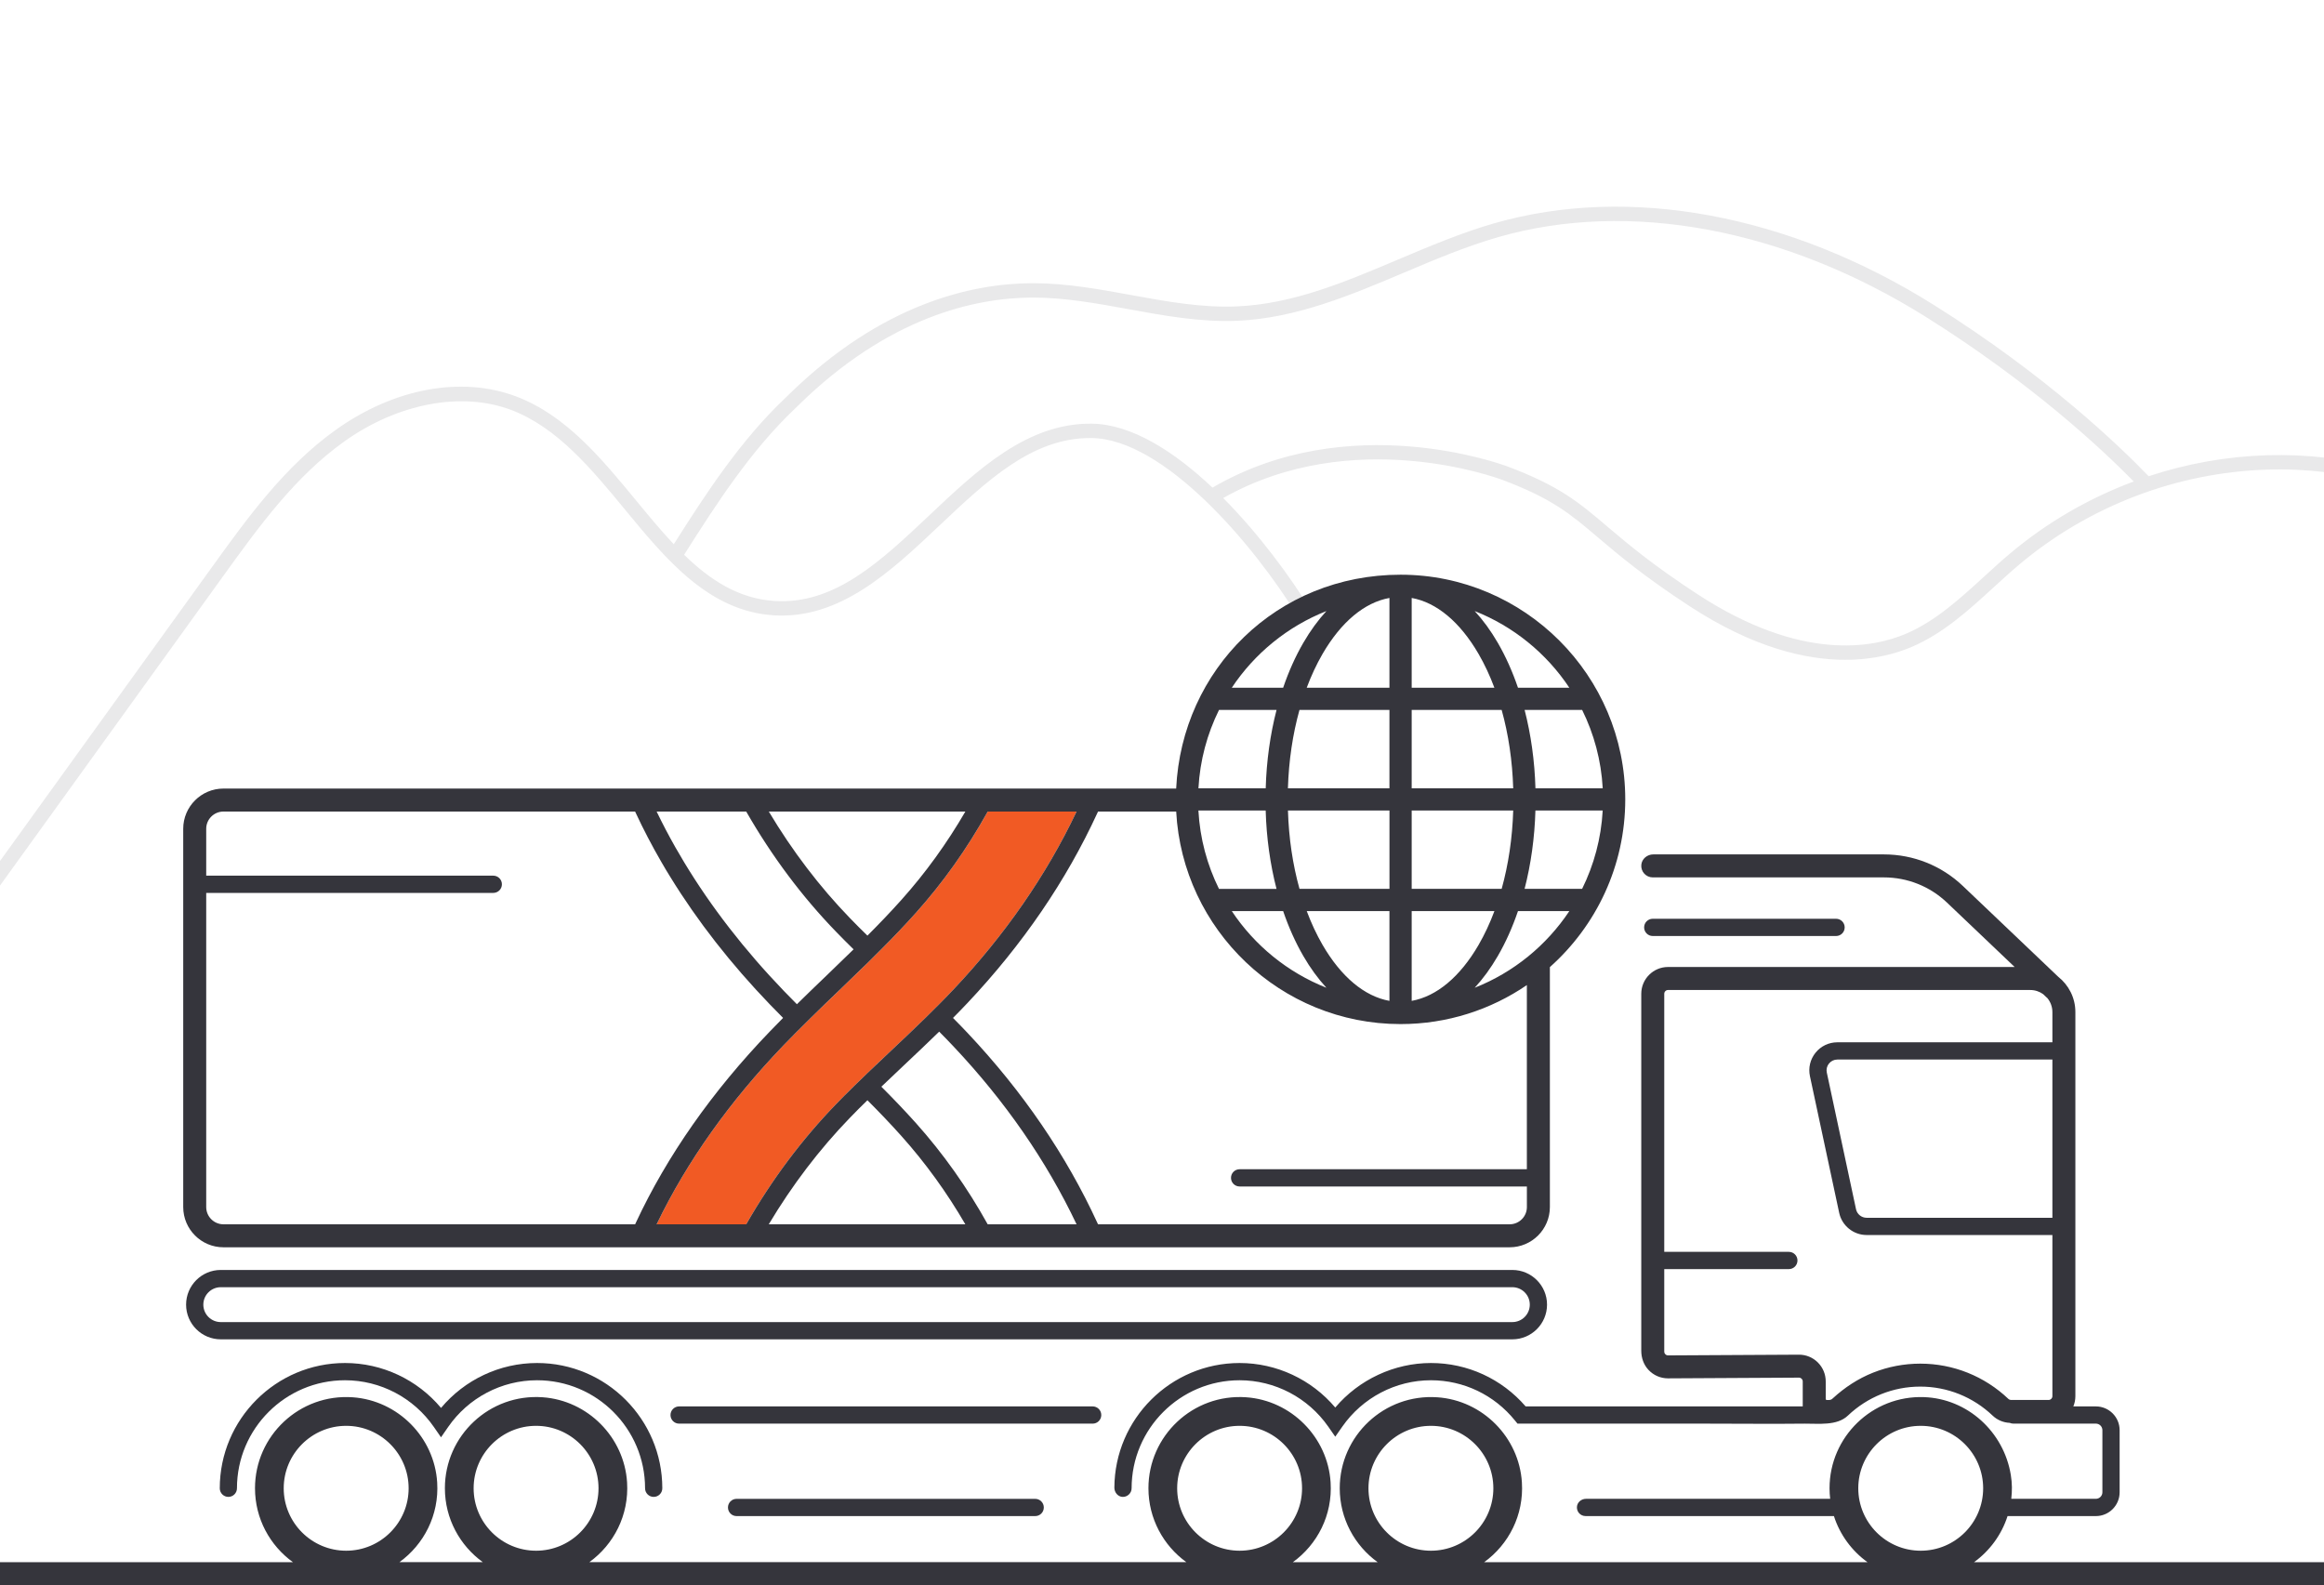
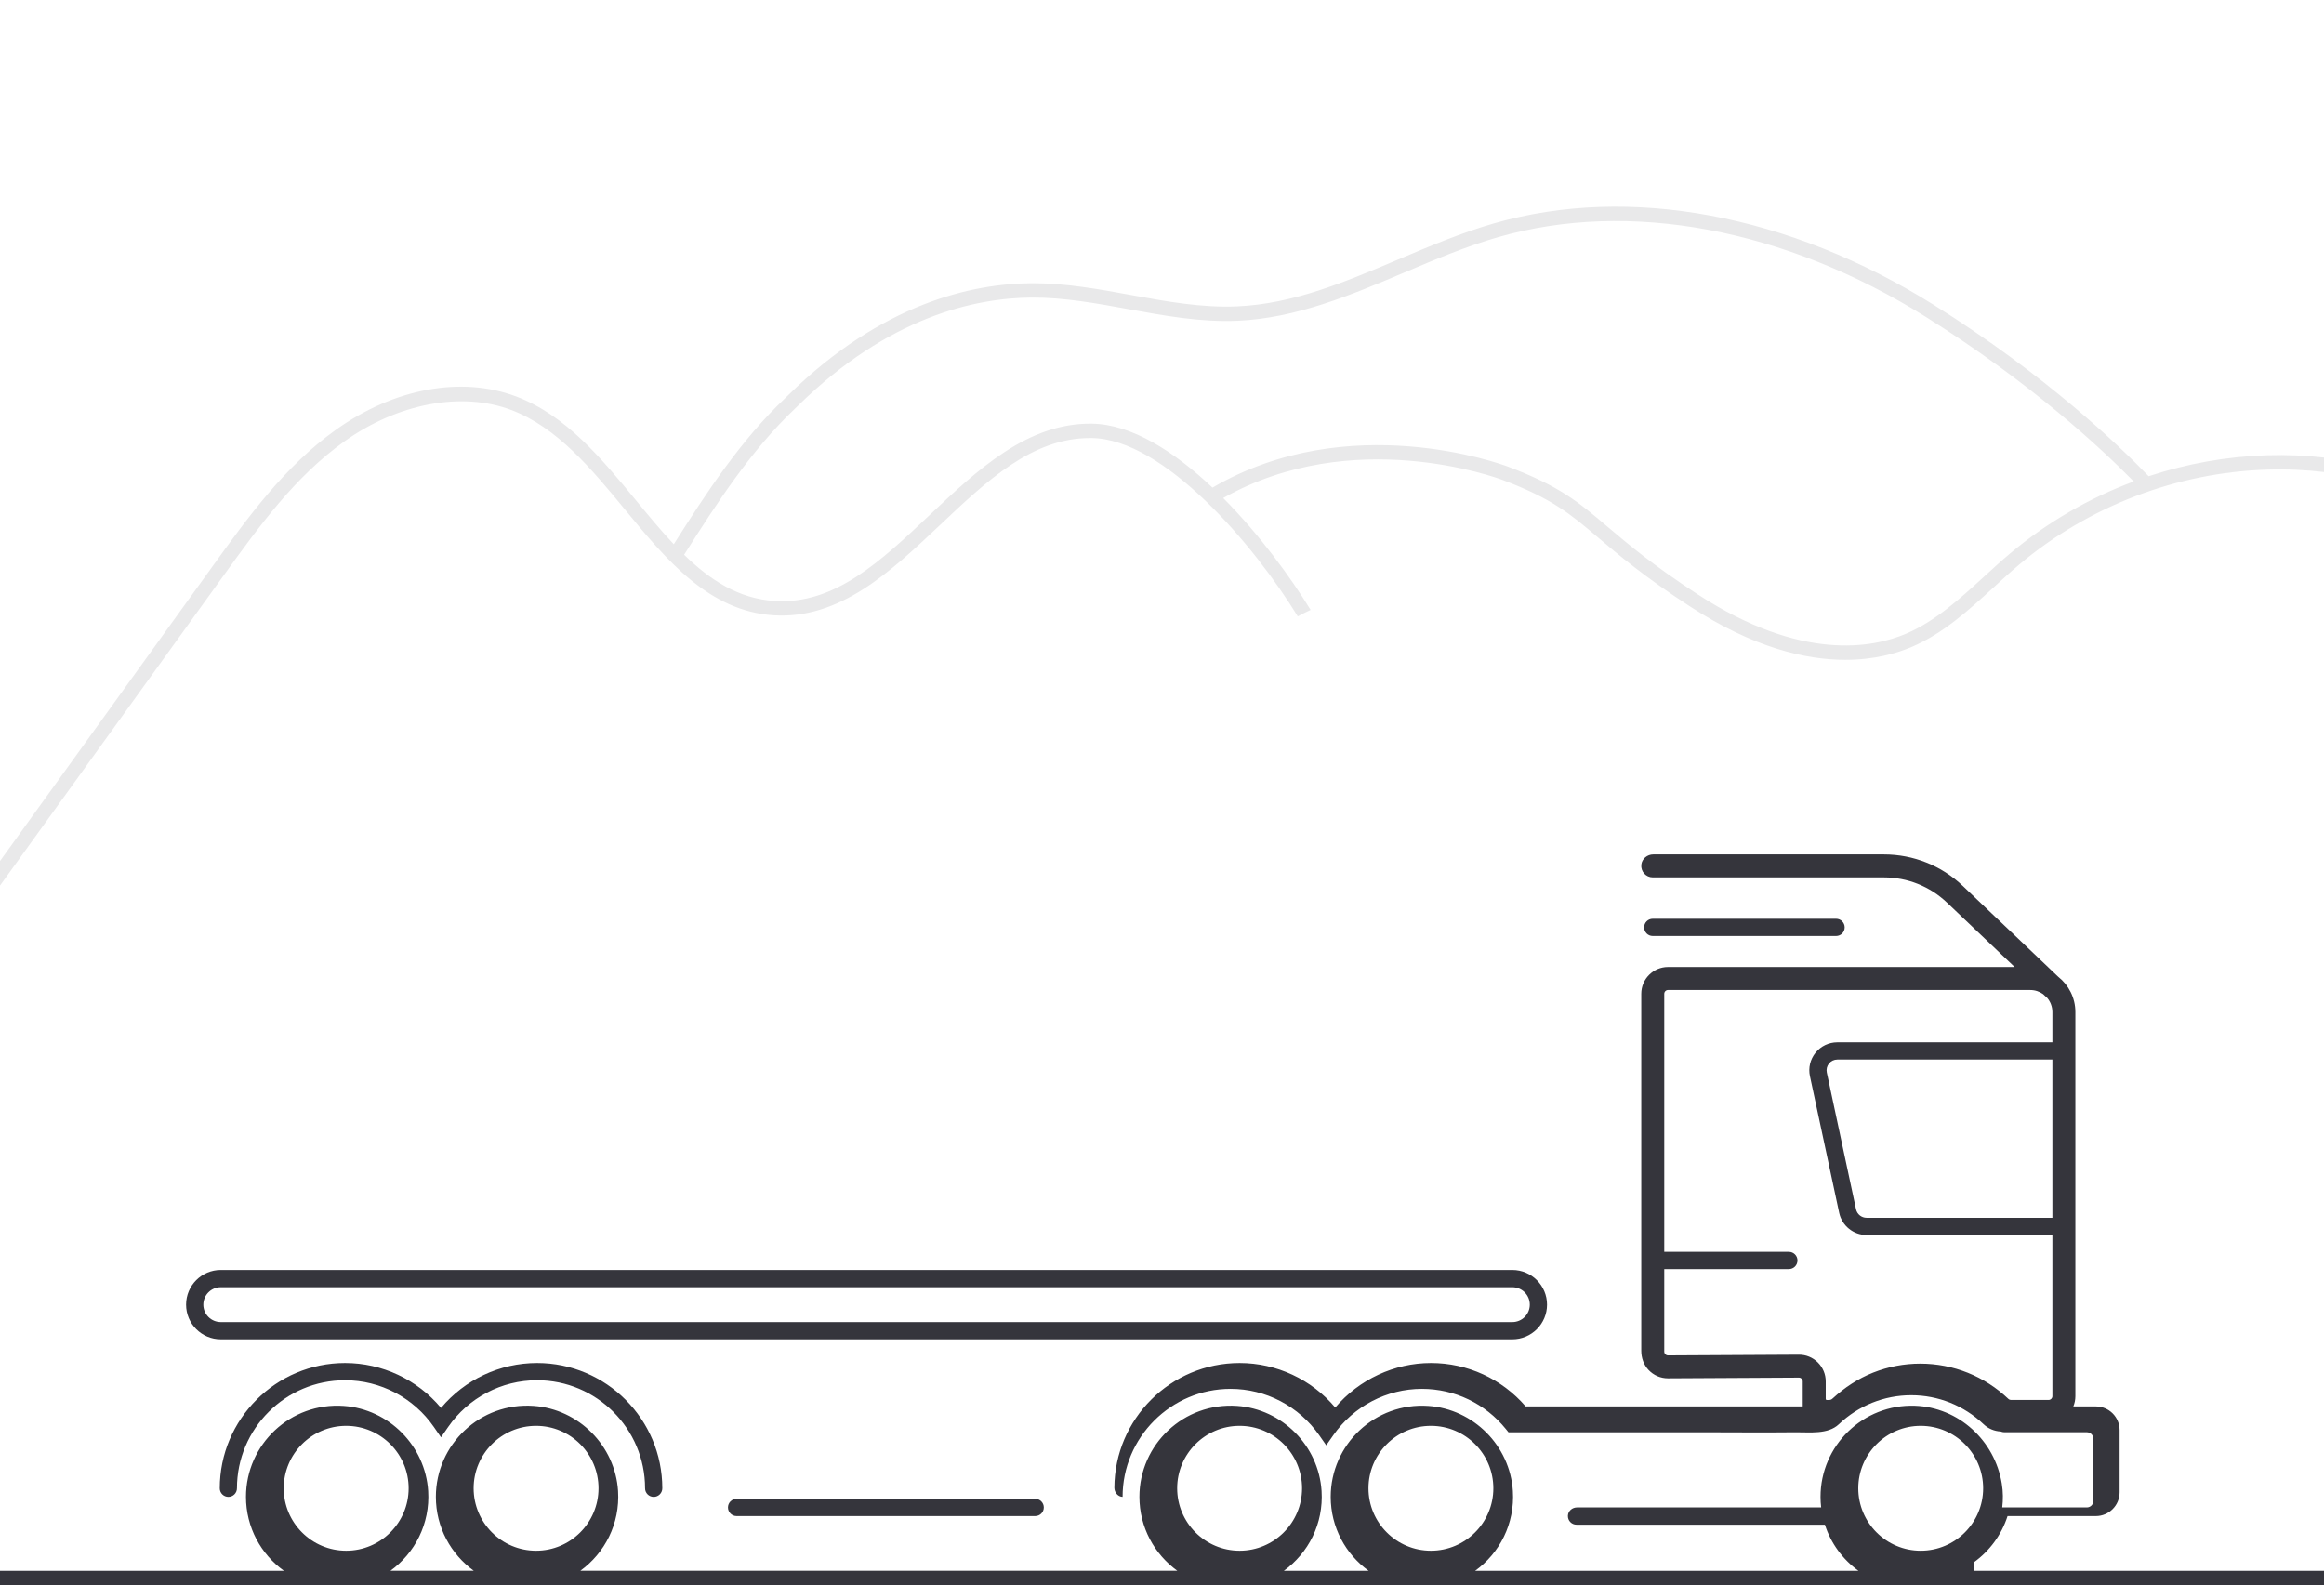
<svg xmlns="http://www.w3.org/2000/svg" id="Layer_1" viewBox="0 0 808.74 551.63">
  <defs>
    <style>.cls-1{fill:#f15a24;}.cls-2{fill:#35353c;}.cls-3{fill:#e9e9ea;}</style>
  </defs>
  <path class="cls-3" d="M788.83,158.42c-14.03.44-27.88,2.93-41.11,7.3-10.11-10.51-35.61-35.05-74.76-59.61-50.27-31.53-106.01-41.88-152.92-28.42-11.42,3.28-22.59,8.01-33.4,12.58-18.84,7.97-36.64,15.49-56.15,16.35-12.29.54-24.78-1.74-36.86-3.95-11.09-2.02-22.56-4.12-34.09-4.12h-.52c-20.64.12-52.07,6.95-84.62,38.86-.48.47-.87.85-1.17,1.14-15.46,14.64-27.39,32.89-38.76,50.84-4.46-4.74-8.77-9.96-13.16-15.29-11.98-14.54-24.38-29.58-41.64-36.12-19.03-7.2-42.47-2.89-62.71,11.53-17.88,12.74-30.76,30.59-43.21,47.86L0,299.62v8.55l77.8-107.88c12.22-16.93,24.85-34.45,42.06-46.7,18.6-13.26,40.84-17.44,58.04-10.93,16.02,6.07,27.99,20.58,39.56,34.62,14.34,17.4,29.16,35.4,51.78,36.84,23.04,1.45,40.68-15.18,57.73-31.28,16.55-15.64,32.19-30.41,52.39-30.41h.5c25.2.3,56.55,37.19,71.76,62.07,1.46-.8,2.95-1.54,4.47-2.25-6.98-11.42-17.87-26.31-30.42-38.94,45.04-25.47,95.1-7.09,97.25-6.28,17.3,6.52,23.62,11.89,33.19,20.01,7.1,6.03,15.93,13.52,32.02,24.01,21.97,14.31,40.17,18.56,54.03,18.56,10.11,0,17.91-2.26,23.2-4.53,10.93-4.69,19.76-12.77,28.31-20.59,2.96-2.71,6.02-5.51,9.1-8.1,24.11-20.28,54.73-31.99,86.22-32.97,6.86-.22,13.45.1,19.76.84v-5.04c-6.36-.71-13.01-1.02-19.91-.8ZM699.55,192.56c-3.16,2.66-6.27,5.5-9.26,8.24-8.24,7.54-16.76,15.33-26.91,19.69-11.62,4.98-36.49,9.84-72.53-13.63-15.83-10.31-24.52-17.7-31.51-23.63-9.97-8.46-16.55-14.05-34.66-20.88-2.27-.85-55.36-20.34-102.74,7.34-13.3-12.56-28.14-22.09-42.03-22.26-22.42-.25-39.7,16.02-56.38,31.77-17.02,16.08-33.08,31.27-53.98,29.93-12.5-.8-22.4-7.24-31.48-16.08,11.4-18,23.3-36.38,38.6-50.87.31-.3.73-.71,1.23-1.2,31.35-30.74,61.43-37.32,81.15-37.43,11.24-.06,22.65,2.03,33.68,4.04,12.36,2.26,25.14,4.59,37.98,4.03,20.41-.9,39.46-8.96,57.88-16.75,10.67-4.51,21.7-9.18,32.83-12.37,45.55-13.08,99.81-2.93,148.88,27.85,36.79,23.07,61.33,46.08,72.23,57.2-15.58,5.8-30.17,14.23-42.98,25.01Z" />
-   <path class="cls-1" d="M374.93,281.8c-10.47,22.25-24.97,43.28-43.12,62.52-6.94,7.36-14.44,14.43-21.7,21.28-6.35,5.99-12.92,12.19-19.12,18.58-12.04,12.42-22.7,26.71-31.67,42.48h-31.11c10.5-21.98,25.49-43.18,44.57-63.03,6.31-6.56,12.97-12.97,19.43-19.17,8.9-8.56,18.11-17.41,26.5-26.79,9.67-10.79,18.19-22.85,25.35-35.87h30.87Z" />
  <path class="cls-2" d="M526.29,466.07H76.83c-6.66,0-12.07-5.41-12.07-12.07s5.41-12.07,12.07-12.07h449.46c6.66,0,12.07,5.42,12.07,12.07s-5.41,12.07-12.07,12.07ZM76.83,447.93c-3.35,0-6.07,2.72-6.07,6.07s2.72,6.07,6.07,6.07h449.46c3.35,0,6.07-2.72,6.07-6.07s-2.72-6.07-6.07-6.07H76.83Z" />
  <path class="cls-2" d="M638.94,325.72c1.66,0,3-1.34,3-3s-1.34-3-3-3h-63.79c-1.66,0-3,1.34-3,3s1.34,3,3,3h63.79Z" />
  <path class="cls-2" d="M79.46,520.9c1.66,0,3-1.34,3-3,0-20.73,16.86-37.59,37.59-37.59,12.33,0,23.9,6.08,30.95,16.28l2.47,3.57,2.47-3.57c7.04-10.19,18.61-16.28,30.95-16.28,20.73,0,37.59,16.86,37.59,37.59,0,1.66,1.34,3,3,3s3-1.34,3-3c0-24.03-19.55-43.59-43.59-43.59-12.94,0-25.16,5.78-33.41,15.63-8.25-9.85-20.47-15.63-33.41-15.63-24.03,0-43.59,19.55-43.59,43.59,0,1.66,1.34,3,3,3Z" />
-   <path class="cls-2" d="M686.94,543.63c5.44-3.93,9.58-9.53,11.68-16.05h30.72c4.57,0,8.28-3.71,8.28-8.28v-21.61c0-4.57-3.71-8.28-8.28-8.28h-7.83c.46-1.1.71-2.3.71-3.56v-133.66c0-4.98-2.34-9.42-5.97-12.29l-33.17-31.58c-7.45-7.1-17.23-11-27.51-11h-80.24c-2.08,0-3.95,1.51-4.16,3.59-.24,2.38,1.63,4.41,3.98,4.41h80.42c8.22,0,16.03,3.12,21.99,8.79l23.52,22.39h-120.62c-5.13,0-9.31,4.18-9.31,9.32v124.24c0,2.43.82,4.82,2.47,6.6,1.79,1.93,4.23,2.99,6.84,2.99h.05s45.51-.25,45.52-.25c.47,0,.78.24.93.39.14.14.38.45.38.93v8.69h-96.43c-8.31-9.61-20.24-15.1-32.96-15.1s-25.03,5.73-33.29,15.49c-8.25-9.76-20.42-15.49-33.28-15.49-23.97,0-43.47,19.44-43.59,43.37,0,1.65,1.21,3.15,2.86,3.22s3.14-1.29,3.14-3c0-20.73,16.86-37.59,37.59-37.59,12.25,0,23.77,6.03,30.83,16.12l2.45,3.52,2.46-3.52c7.06-10.09,18.58-16.12,30.83-16.12,11.39,0,22.04,5.1,29.23,13.99,0,0,.9,1.11.9,1.11,7.41,0,14.83,0,22.24,0h44.38c11.11,0,22.22.13,33.32,0,4.82-.05,11.23.82,15.02-2.79,6.85-6.51,15.8-10.1,25.2-10.1s18.35,3.59,25.19,10.1c1.62,1.54,3.72,2.42,5.96,2.52.37.16.78.26,1.21.26h28.74c1.26,0,2.28,1.02,2.28,2.28v21.61c0,1.26-1.02,2.28-2.28,2.28h-29.43c.31-2.65.33-5.35-.16-8.31-2.44-14.99-15.04-26.55-30.22-27.08-18-.63-32.86,13.83-32.86,31.71,0,1.25.08,2.47.22,3.68h-84.97c-1.63,0-3.08,1.22-3.16,2.84-.09,1.73,1.28,3.16,3,3.16h86.43c2.09,6.52,6.24,12.12,11.68,16.05h-133.39c8.5-6.14,13.86-16.37,13.13-27.79-1-15.72-13.7-28.51-29.41-29.59-18.51-1.28-33.98,13.41-33.98,31.65,0,10.58,5.21,19.96,13.19,25.73h-29.5c8.5-6.14,13.86-16.37,13.13-27.79-1-15.72-13.7-28.51-29.41-29.6-18.51-1.28-33.98,13.41-33.98,31.65,0,10.58,5.21,19.96,13.19,25.73h-207.75c8.49-6.14,13.84-16.35,13.13-27.76-.98-15.72-13.67-28.51-29.38-29.62-18.52-1.31-34.02,13.39-34.02,31.65,0,10.58,5.21,19.96,13.2,25.73h-29.02c8.49-6.13,13.84-16.34,13.14-27.73-.97-15.72-13.65-28.52-29.36-29.64-18.53-1.32-34.04,13.38-34.04,31.65,0,10.58,5.21,19.96,13.2,25.73H0v8h808.74v-8h-121.8ZM714.22,423.77h-64.66c-1.76,0-3.3-1.24-3.67-2.96l-10.17-47.57c-.24-1.11.03-2.25.75-3.14.71-.88,1.77-1.39,2.91-1.39h74.84v55.06ZM714.22,362.71h-74.84c-2.96,0-5.72,1.32-7.58,3.62-1.86,2.3-2.57,5.27-1.95,8.17l10.18,47.57c.95,4.46,4.96,7.7,9.53,7.7h64.66v56.08c0,.73-.59,1.32-1.32,1.32h-13.08c-.33,0-.64-.12-.87-.33-8.34-7.94-19.24-12.31-30.71-12.31-5.6,0-11.19,1.06-16.4,3.13-5.24,2.08-9.91,5.16-14.05,8.96-.24.22-.47.41-.8.5-.28.07-.58.07-.87.06-.51,0-.73.09-.78-.41-.02-.25,0-.52,0-.77v-5.27c0-2.5-.97-4.84-2.74-6.61-1.77-1.76-4.12-2.73-6.62-2.71,0,0-45.51.25-45.52.25-.47,0-.78-.24-.92-.38-.15-.15-.39-.46-.39-.94v-28.71h43.36c1.66,0,3-1.34,3-3s-1.34-3-3-3h-43.36v-89.8c0-.73.59-1.32,1.31-1.32h126.07c1.67,0,3.22.54,4.48,1.45l1.13,1.08c.08.07.17.13.26.2,1.13,1.34,1.82,3.07,1.82,4.96v10.52ZM120.46,539.63c-11.98,0-21.73-9.75-21.73-21.73s9.75-21.73,21.73-21.73,21.74,9.75,21.74,21.73-9.75,21.73-21.74,21.73ZM186.55,539.63c-11.98,0-21.73-9.75-21.73-21.73s9.75-21.73,21.73-21.73,21.73,9.75,21.73,21.73-9.74,21.73-21.73,21.73ZM431.38,539.63c-11.98,0-21.73-9.75-21.73-21.73s9.75-21.73,21.73-21.73,21.73,9.75,21.73,21.73-9.75,21.73-21.73,21.73ZM497.95,539.63c-11.98,0-21.73-9.75-21.73-21.73s9.75-21.73,21.73-21.73,21.73,9.75,21.73,21.73-9.75,21.73-21.73,21.73ZM668.4,539.63c-11.98,0-21.73-9.75-21.73-21.73s9.75-21.73,21.73-21.73,21.73,9.75,21.73,21.73-9.74,21.73-21.73,21.73Z" />
-   <path class="cls-2" d="M236.33,495.41h143.91c1.66,0,3-1.34,3-3s-1.34-3-3-3h-143.91c-1.66,0-3,1.34-3,3s1.34,3,3,3Z" />
+   <path class="cls-2" d="M686.94,543.63c5.44-3.93,9.58-9.53,11.68-16.05h30.72c4.57,0,8.28-3.71,8.28-8.28v-21.61c0-4.57-3.71-8.28-8.28-8.28h-7.83c.46-1.1.71-2.3.71-3.56v-133.66c0-4.98-2.34-9.42-5.97-12.29l-33.17-31.58c-7.45-7.1-17.23-11-27.51-11h-80.24c-2.08,0-3.95,1.51-4.16,3.59-.24,2.38,1.63,4.41,3.98,4.41h80.42c8.22,0,16.03,3.12,21.99,8.79l23.52,22.39h-120.62c-5.13,0-9.31,4.18-9.31,9.32v124.24c0,2.43.82,4.82,2.47,6.6,1.79,1.93,4.23,2.99,6.84,2.99h.05s45.51-.25,45.52-.25c.47,0,.78.24.93.39.14.14.38.45.38.93v8.69h-96.43c-8.31-9.61-20.24-15.1-32.96-15.1s-25.03,5.73-33.29,15.49c-8.25-9.76-20.42-15.49-33.28-15.49-23.97,0-43.47,19.44-43.59,43.37,0,1.65,1.21,3.15,2.86,3.22c0-20.73,16.86-37.59,37.59-37.59,12.25,0,23.77,6.03,30.83,16.12l2.45,3.52,2.46-3.52c7.06-10.09,18.58-16.12,30.83-16.12,11.39,0,22.04,5.1,29.23,13.99,0,0,.9,1.11.9,1.11,7.41,0,14.83,0,22.24,0h44.38c11.11,0,22.22.13,33.32,0,4.82-.05,11.23.82,15.02-2.79,6.85-6.51,15.8-10.1,25.2-10.1s18.35,3.59,25.19,10.1c1.62,1.54,3.72,2.42,5.96,2.52.37.16.78.26,1.21.26h28.74c1.26,0,2.28,1.02,2.28,2.28v21.61c0,1.26-1.02,2.28-2.28,2.28h-29.43c.31-2.65.33-5.35-.16-8.31-2.44-14.99-15.04-26.55-30.22-27.08-18-.63-32.86,13.83-32.86,31.71,0,1.25.08,2.47.22,3.68h-84.97c-1.63,0-3.08,1.22-3.16,2.84-.09,1.73,1.28,3.16,3,3.16h86.43c2.09,6.52,6.24,12.12,11.68,16.05h-133.39c8.5-6.14,13.86-16.37,13.13-27.79-1-15.72-13.7-28.51-29.41-29.59-18.51-1.28-33.98,13.41-33.98,31.65,0,10.58,5.21,19.96,13.19,25.73h-29.5c8.5-6.14,13.86-16.37,13.13-27.79-1-15.72-13.7-28.51-29.41-29.6-18.51-1.28-33.98,13.41-33.98,31.65,0,10.58,5.21,19.96,13.19,25.73h-207.75c8.49-6.14,13.84-16.35,13.13-27.76-.98-15.72-13.67-28.51-29.38-29.62-18.52-1.31-34.02,13.39-34.02,31.65,0,10.58,5.21,19.96,13.2,25.73h-29.02c8.49-6.13,13.84-16.34,13.14-27.73-.97-15.72-13.65-28.52-29.36-29.64-18.53-1.32-34.04,13.38-34.04,31.65,0,10.58,5.21,19.96,13.2,25.73H0v8h808.74v-8h-121.8ZM714.22,423.77h-64.66c-1.76,0-3.3-1.24-3.67-2.96l-10.17-47.57c-.24-1.11.03-2.25.75-3.14.71-.88,1.77-1.39,2.91-1.39h74.84v55.06ZM714.22,362.71h-74.84c-2.96,0-5.72,1.32-7.58,3.62-1.86,2.3-2.57,5.27-1.95,8.17l10.18,47.57c.95,4.46,4.96,7.7,9.53,7.7h64.66v56.08c0,.73-.59,1.32-1.32,1.32h-13.08c-.33,0-.64-.12-.87-.33-8.34-7.94-19.24-12.31-30.71-12.31-5.6,0-11.19,1.06-16.4,3.13-5.24,2.08-9.91,5.16-14.05,8.96-.24.22-.47.41-.8.5-.28.07-.58.07-.87.06-.51,0-.73.09-.78-.41-.02-.25,0-.52,0-.77v-5.27c0-2.5-.97-4.84-2.74-6.61-1.77-1.76-4.12-2.73-6.62-2.71,0,0-45.51.25-45.52.25-.47,0-.78-.24-.92-.38-.15-.15-.39-.46-.39-.94v-28.71h43.36c1.66,0,3-1.34,3-3s-1.34-3-3-3h-43.36v-89.8c0-.73.59-1.32,1.31-1.32h126.07c1.67,0,3.22.54,4.48,1.45l1.13,1.08c.08.07.17.13.26.2,1.13,1.34,1.82,3.07,1.82,4.96v10.52ZM120.46,539.63c-11.98,0-21.73-9.75-21.73-21.73s9.75-21.73,21.73-21.73,21.74,9.75,21.74,21.73-9.75,21.73-21.74,21.73ZM186.55,539.63c-11.98,0-21.73-9.75-21.73-21.73s9.75-21.73,21.73-21.73,21.73,9.75,21.73,21.73-9.74,21.73-21.73,21.73ZM431.38,539.63c-11.98,0-21.73-9.75-21.73-21.73s9.75-21.73,21.73-21.73,21.73,9.75,21.73,21.73-9.75,21.73-21.73,21.73ZM497.95,539.63c-11.98,0-21.73-9.75-21.73-21.73s9.75-21.73,21.73-21.73,21.73,9.75,21.73,21.73-9.75,21.73-21.73,21.73ZM668.4,539.63c-11.98,0-21.73-9.75-21.73-21.73s9.75-21.73,21.73-21.73,21.73,9.75,21.73,21.73-9.74,21.73-21.73,21.73Z" />
  <path class="cls-2" d="M256.33,521.58c-1.66,0-3,1.34-3,3s1.34,3,3,3h103.91c1.66,0,3-1.34,3-3s-1.34-3-3-3h-103.91Z" />
-   <path class="cls-2" d="M565.58,278.18c0-43.11-35.08-78.19-78.19-78.19s-76.12,33.05-78.09,74.42H77.76c-7.72,0-14,6.28-14,14v131.63c0,7.72,6.28,14,14,14h447.59c7.72,0,14-6.28,14-14v-83.5c16.08-14.33,26.23-35.18,26.23-58.36ZM513.19,343.73c2.89-3.14,5.59-6.82,8.04-11.05,2.76-4.75,5.1-10,7.02-15.63h17.87c-7.94,11.95-19.42,21.34-32.93,26.68ZM424.21,247.05h20.02c-2.2,8.54-3.5,17.75-3.77,27.27h-23.41c.53-9.74,3.05-18.96,7.16-27.27ZM557.74,274.32h-23.41c-.27-9.52-1.57-18.72-3.77-27.27h20.02c4.11,8.3,6.63,17.52,7.16,27.27ZM550.57,309.31h-20.02c2.2-8.54,3.5-17.75,3.77-27.27h23.41c-.53,9.74-3.05,18.96-7.16,27.27ZM483.52,317.05v31.24c-8.66-1.56-16.81-8.34-23.28-19.49-2.09-3.61-3.93-7.55-5.5-11.75h28.79ZM452.22,309.31c-2.36-8.44-3.73-17.67-4.02-27.27h35.33v27.27h-31.31ZM491.26,348.29v-31.24h28.79c-1.57,4.2-3.41,8.14-5.5,11.75-6.47,11.15-14.62,17.93-23.28,19.49ZM491.26,309.31v-27.27h35.33c-.29,9.6-1.67,18.82-4.02,27.27h-31.31ZM526.59,274.32h-35.33v-27.27h31.31c2.36,8.44,3.73,17.67,4.02,27.27ZM491.26,239.32v-31.24c8.66,1.56,16.81,8.34,23.28,19.49,2.09,3.61,3.93,7.55,5.5,11.75h-28.79ZM483.52,208.08v31.24h-28.79c1.57-4.2,3.41-8.14,5.5-11.75,6.47-11.15,14.62-17.93,23.28-19.49ZM483.52,247.05v27.27h-35.33c.29-9.6,1.67-18.83,4.02-27.27h31.31ZM440.45,282.05c.27,9.52,1.57,18.72,3.77,27.27h-20.02c-4.11-8.3-6.63-17.52-7.16-27.27h23.41ZM446.53,317.05c1.92,5.63,4.27,10.88,7.02,15.63,2.45,4.23,5.15,7.91,8.04,11.05-13.51-5.34-25-14.73-32.93-26.68h17.87ZM546.12,239.32h-17.87c-1.92-5.63-4.27-10.88-7.02-15.63-2.45-4.23-5.15-7.91-8.04-11.05,13.51,5.34,25,14.73,32.93,26.68ZM461.59,212.64c-2.89,3.14-5.59,6.82-8.04,11.05-2.76,4.75-5.1,10-7.02,15.63h-17.87c7.94-11.95,19.42-21.34,32.93-26.68ZM335.94,282.41c-6.44,11.09-13.91,21.42-22.27,30.75-3.78,4.23-7.76,8.37-11.81,12.43-2.04-1.98-4.05-3.99-6.01-6.02-10.63-10.97-20.13-23.45-28.31-37.16h68.4ZM259.68,282.41c8.9,15.52,19.42,29.61,31.31,41.87,1.98,2.05,4.01,4.07,6.05,6.08-3.18,3.12-6.37,6.19-9.53,9.23-3.37,3.23-6.79,6.52-10.19,9.87-1.53-1.53-3.04-3.08-4.54-4.63-13.71-14.26-25.3-29.22-34.63-44.66-1.07-1.77-2.11-3.54-3.12-5.32-2.33-4.11-4.51-8.26-6.52-12.44h31.17ZM221.02,426.04H77.76c-3.31,0-6-2.69-6-6v-109.32h99.9c1.66,0,3-1.34,3-3s-1.34-3-3-3h-99.9v-16.31c0-3.31,2.69-6,6-6h143.25l.25.53c2.67,5.74,5.65,11.43,8.91,17.06,1.02,1.78,2.08,3.55,3.18,5.31,9.41,15.29,20.97,30.09,34.55,44.21,1.52,1.58,3.05,3.15,4.61,4.7-1.55,1.56-3.09,3.14-4.61,4.72-20.1,20.9-35.79,43.3-46.64,66.58l-.24.52ZM228.51,426.04c10.48-21.76,25.37-42.75,44.27-62.41,1.49-1.55,3.01-3.1,4.53-4.63,1.59-1.6,3.2-3.19,4.81-4.77,3.36-3.31,6.75-6.57,10.09-9.77,3.21-3.09,6.46-6.22,9.7-9.39,1.61-1.58,3.22-3.17,4.8-4.77,4.11-4.11,8.14-8.32,12-12.63,9.52-10.62,17.92-22.47,25.01-35.26h30.92c-10.45,22.03-24.85,42.85-42.83,61.91-1.63,1.73-3.29,3.44-4.98,5.14-1.58,1.6-3.19,3.2-4.81,4.77-3.95,3.87-7.97,7.65-11.91,11.37-2.71,2.56-5.46,5.15-8.21,7.78-1.62,1.56-3.25,3.14-4.86,4.72-2.04,2.01-4.07,4.03-6.05,6.08-11.88,12.26-22.42,26.33-31.31,41.86h-31.17ZM267.53,426.04c8.18-13.7,17.69-26.18,28.32-37.15,1.96-2.03,3.97-4.04,6.01-6.02,4.05,4.06,8.03,8.2,11.81,12.43,8.35,9.33,15.82,19.65,22.26,30.74h-68.4ZM343.71,426.04c-7.09-12.78-15.49-24.64-25-35.26-3.86-4.31-7.89-8.51-12-12.62,2.69-2.58,5.39-5.13,8.06-7.65,3.99-3.76,8.05-7.59,12.06-11.51,1.69,1.7,3.35,3.41,4.98,5.14,17.98,19.06,32.38,39.88,42.83,61.9h-30.93ZM531.35,406.88h-99.97c-1.66,0-3,1.34-3,3s1.34,3,3,3h99.97v7.16c0,3.31-2.69,6-6,6h-143.24l-.23-.49c-10.83-23.56-26.02-45.78-45.14-66.06-1.67-1.77-3.37-3.53-5.1-5.26,1.73-1.73,3.43-3.49,5.1-5.26,19.12-20.28,34.31-42.5,45.14-66.06l.23-.5h27.2c2.2,41.16,36.38,73.96,78.07,73.96,16.29,0,31.43-5.01,43.96-13.57v64.08Z" />
</svg>